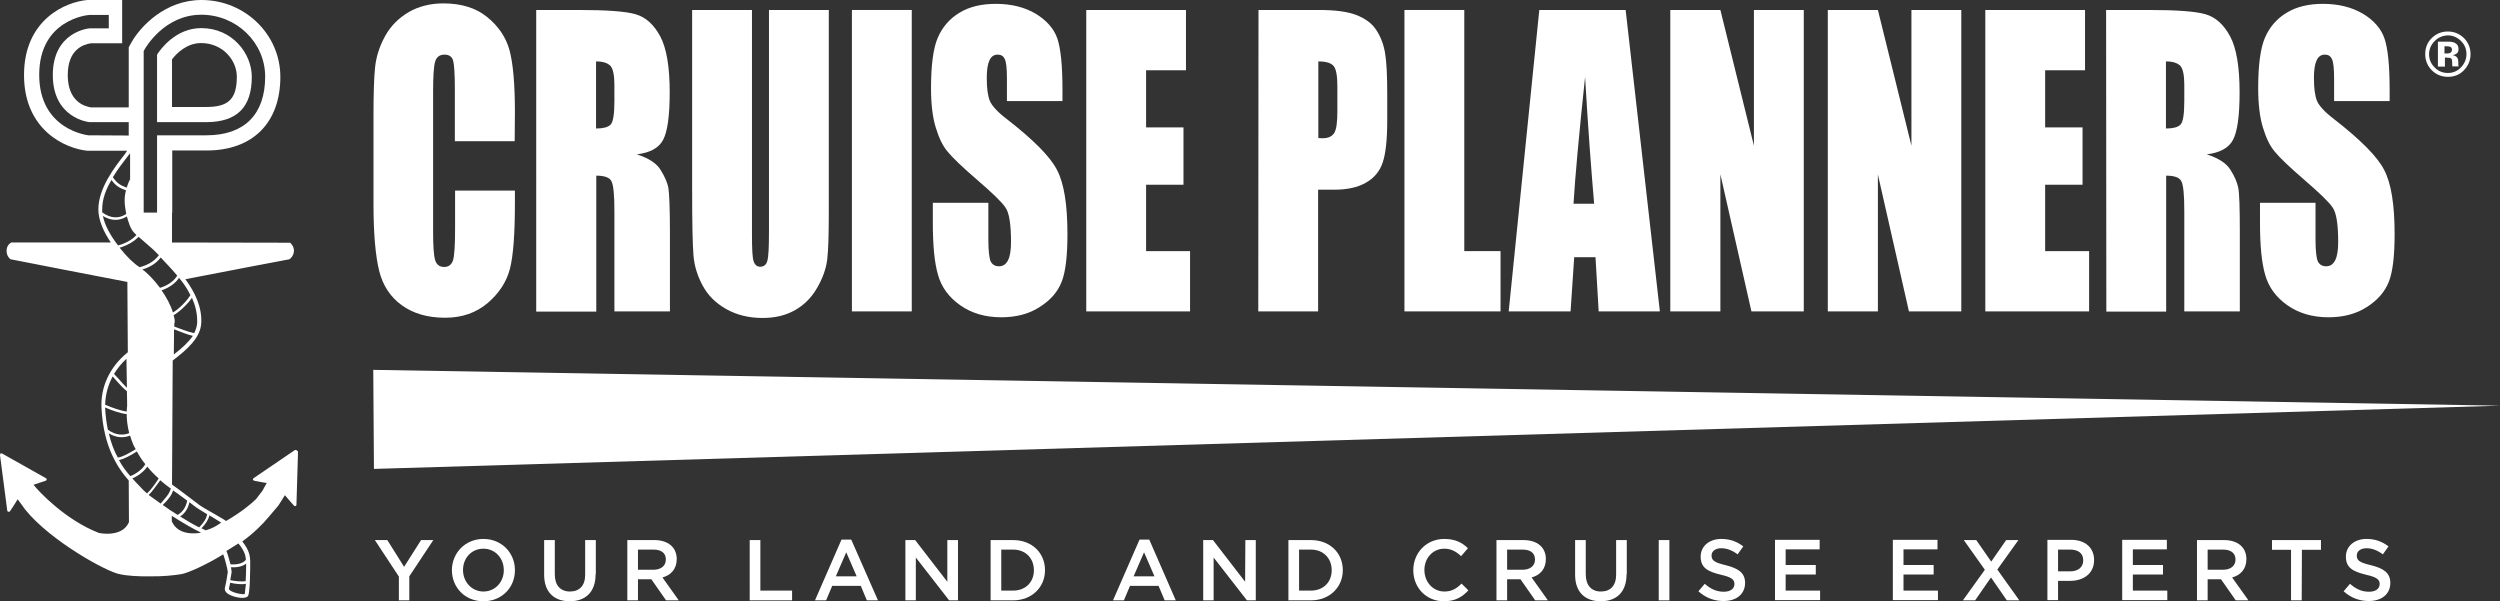
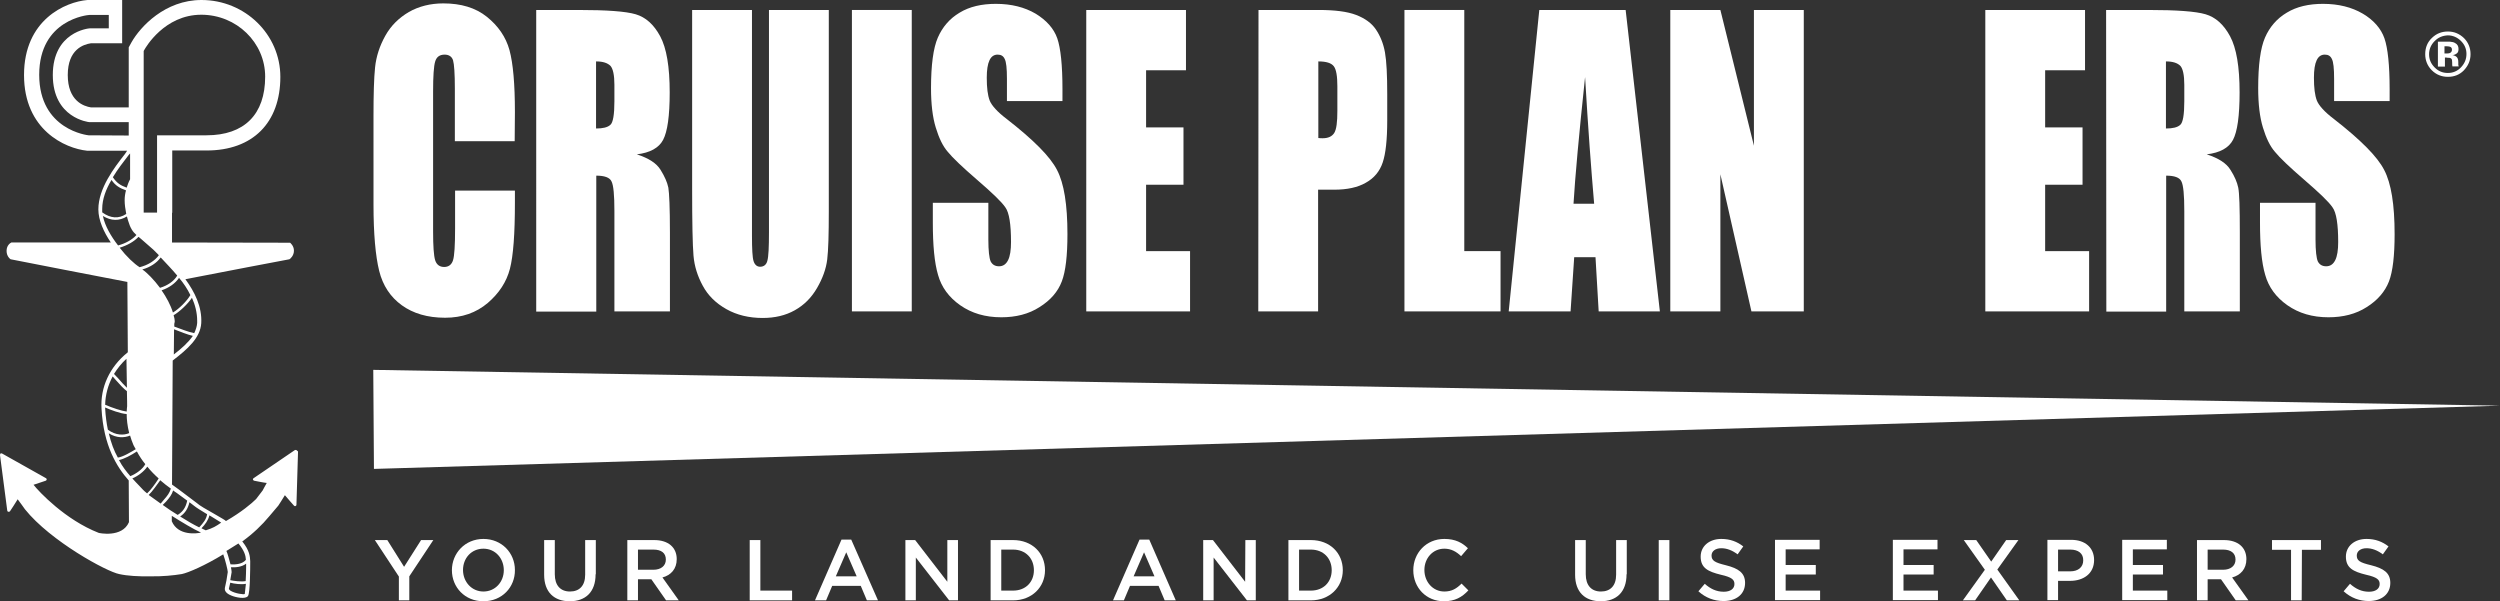
<svg xmlns="http://www.w3.org/2000/svg" version="1.1" id="Layer_1" x="0px" y="0px" viewBox="0 0 1103.1 265.3" style="enable-background:new 0 0 1103.1 265.3;" xml:space="preserve">
  <rect x="0" y="0" width="1103.1" height="265.3" fill="#333333" stroke="none" />
  <style type="text/css">
	.st0{fill:#FFFFFF;}
</style>
  <g>
-     <path class="st0" d="M111.1,33.9c0-10.3-8.6-21.5-22.3-21.5c-11.2,0-17.9,9.2-19.5,11.7v29.8h21.9   C104.6,53.8,111.1,47.3,111.1,33.9 M75.9,26.2c2-2.7,6.6-7.2,12.8-7.2c9.7,0,15.8,7.7,15.8,14.8c0,9.8-3.6,13.4-13.4,13.4H75.9   V26.2z" />
    <path class="st0" d="M130.8,198.6c-0.2-0.1-0.5-0.1-0.7,0L111.9,211c-0.2,0.1-0.3,0.3-0.3,0.5c0,0.1,0,0.1,0,0.1   c0.1,0.2,0.2,0.4,0.5,0.5c0,0,4.4,0.9,5.6,1c-0.6,1-1.8,3.3-1.8,3.3l-2.9,3.8c-1.9,1.9-6.5,5.8-13.3,9.7c-0.5-0.5-1.8-1.2-5.4-3.3   c-2.9-1.6-6.5-3.7-7.4-4.6l-7.7-5.8c-1.1-0.8-2.2-1.6-3.3-2.4c0.1-14.5,0.2-36.2,0.3-54.7l0.1-0.1c6.4-4.9,12.1-9.9,12.5-16.4   c0.4-7.2-2.9-13.8-7-19.4c13.1-2.6,45.9-8.8,45.9-8.8c0.4-0.2,2-1.6,2-3.8s-1.7-3.5-1.7-3.5S77,107,75.9,107V94c0,0,0,0,0-0.1H76   V66.4h15.2c20.3,0,32.5-12.2,32.5-32.5C123.7,15.2,108.1,0,88.9,0C72.8,0,61.9,11.8,58,18.7l-1.2,2.2v26.5H40.2   c-3.3-0.5-10.3-2.9-10.3-14.3c0-11.3,6.9-13.5,10.2-14h13.8V0H39h-0.4c-9.7,0.8-28,8.7-28,33.1c0,24.3,18.2,32.4,27.8,33.4h0.5   h17.2l-1,1.5c-4.7,6-11.7,15.1-11.7,24.4c0,4.8,2.4,10,5.5,14.6H5c-0.4,0.2-2.1,1.2-2.1,3.7s1.7,3.7,1.8,3.7   c0.2,0.1,46.8,9.1,51.5,10c0,0.4,0.1,13.8,0.2,31l-0.2,0.2c-7.8,6.3-12,15.3-11.4,24.8c0.9,16.4,6.8,25.7,12,31.6   c0.1,10.9,0.1,18.4,0.1,18.4c-3,7-13.3,4.8-13.4,4.7c-14.6-5.7-26.4-18.2-28.7-21.2c1.1-0.4,5.4-1.8,5.4-1.8   c0.2-0.1,0.4-0.3,0.4-0.5v-0.1c0-0.2-0.1-0.4-0.3-0.5L0.9,200.1c-0.2-0.1-0.4-0.1-0.7,0c-0.1,0.2-0.2,0.4-0.2,0.7l3.2,24.5   c0,0.2,0.2,0.5,0.5,0.5c0.2,0.1,0.5,0,0.7-0.2c0,0,2.8-4.2,3.4-5.3c0.8,1,3.2,4.4,3.2,4.4c11.3,14.1,36.2,27.6,41.6,28.6   c3.5,0.8,8.6,1.1,13.8,1c5.1,0.1,10.2-0.4,13.8-1c2.9-0.6,10.3-3.8,18.3-8.7c0.9,2.5,2,7,2,7.8l-0.6,3.8l-0.7,3.3   c-0.1,0.8,0.1,2.2,2.9,3.3c1.9,0.8,6.2,1.7,7.3,0.2c1-1.2,1-12.9,1-14.7v-0.7c-0.1-2-0.2-4.6-3.5-8.7c4.6-3.3,8.7-7.2,12-11.2   l3.9-4.6c0,0,2.1-3.2,2.9-4.6c0.8,1,4,4.6,4,4.6c0.2,0.2,0.4,0.3,0.7,0.2c0.2-0.1,0.4-0.3,0.4-0.6l0.7-23.5   C131.1,198.9,130.9,198.7,130.8,198.6 M85.8,223.3c1,0.8,3.1,2.1,5.6,3.6c-0.4,2.3-1.7,3.8-3.5,5.8c-2.5-1.2-5.4-2.9-8.4-4.8   c2.2-1.5,3.4-3.4,4.1-6.3L85.8,223.3z M76.7,156.4c0-2,0.1-7.8,0.1-11.1c2.6,1,6,2.4,8.3,2.9C83.1,151.1,80.1,153.8,76.7,156.4    M87,141.5c0,0.4,0,0.7,0,1c-0.1,1.5-0.6,3-1.3,4.5c-2.3-0.4-6.3-2-8.8-2.9c0-0.8,0-1.2,0-1.2c0.1-0.4,0.2-0.9,0.2-0.9   c0-1-0.2-2-0.5-2.9c2.7-1.6,6.2-4.9,8.1-7.7C86.1,134.5,87,138,87,141.5 M84,130.2c-1.5,2.6-5,6.1-7.7,7.7c-1-3.3-2.9-6.8-5-9.8   c3.3-1.1,6.1-3.1,7.7-5.5C80.9,124.8,82.7,127.5,84,130.2 M78.2,121.6c-1.4,2.4-4.2,4.4-7.6,5.4c-2.7-3.6-5.6-6.6-7.8-8.1   c3.5-1,6.4-2.9,8.1-5.3l0.2,0.2C73.2,116.1,75.8,118.7,78.2,121.6 M63.4,59.7V22.5l0.4-0.7c0.4-0.7,8.7-15.3,25-15.3   c15.6,0,28.2,12.3,28.2,27.3c0,16.7-9.2,25.9-25.9,25.9H69.3v34.1h-5.9L63.4,59.7L63.4,59.7z M39.1,59.7c-0.2,0-21.8-2.3-21.8-26.7   c0-24.5,21.6-26.4,22.1-26.4H48v5.9h-8.3c-0.7,0-16.4,1.6-16.4,20.6s15.8,20.8,16.2,20.8h17.3v5.9L39.1,59.7L39.1,59.7z M56.4,68.9   c0,0,0.5-0.7,1-1.2v11.4c-0.7,1.3-1.1,2.5-1.5,3.7c-2.8-1-4.4-2.1-6.1-4.6C51.9,74.7,54.4,71.5,56.4,68.9 M45.1,92.2   c0-4.4,1.7-8.8,4.1-12.8c1.7,2.5,3.6,3.6,6.4,4.6c-0.4,1.4-0.6,2.9-0.6,4.4c0,1.9,0.3,3.8,0.7,6c-3.3,2.2-6.9,2-10.6-0.7   C45.1,93.3,45.1,92.7,45.1,92.2 M45.4,95.3c3.6,2.2,7.2,2.3,10.6,0.2c0.2,0.6,0.3,1.1,0.5,1.8c1,3.4,2.1,5,3.7,6.4   c-1.9,2.1-4.8,3.7-8.1,4.6C49,104.3,46.3,99.7,45.4,95.3 M52.8,109.3c3.3-1,6.4-2.7,8.3-4.8c0.4,0.3,0.7,0.6,1,0.8l5.6,4.9l2.4,2.4   c-1.7,2.4-4.8,4.4-8.5,5.3C59.2,116.4,55.8,113.2,52.8,109.3 M55.8,158.3c0,1.9,0.1,7.7,0.2,12.8c-1.1-1-2.6-2.7-3.8-4.1l-1.9-2   C51.8,162.6,53.6,160.3,55.8,158.3 M49.7,166.1l1.5,1.7c1.6,1.8,3.4,3.8,4.8,4.8c0.1,3.6,0.1,6.5,0.1,6.6c-0.1,0.5-0.1,1.3-0.2,2.4   c-2.3-0.3-6.2-1.6-9.5-3C46.5,174.1,47.7,169.9,49.7,166.1 M46.4,180.3c0-0.2,0-0.3,0-0.5c2.2,1,6.7,2.7,9.5,2.9   c0,2.3,0.3,5.2,1.1,8.4c-2.3,1-5.9,1.1-9.4-1.5C47,186.7,46.6,183.7,46.4,180.3 M48,191.2c3.5,2.2,6.9,2,9.4,1   c0.4,1.4,0.9,2.8,1.5,4.2c0.3,0.7,0.7,1.2,1,1.8c-2,1.2-5.6,3.4-7.9,3.7C50.3,198.9,49,195.4,48,191.2 M52.5,203   c2.3-0.5,5.3-2.1,7.9-3.8c1.1,2.1,2.4,4,3.7,5.6c-1.1,2.2-4.1,4.3-6.6,5.3C55.8,208.1,54,205.9,52.5,203 M63.1,216.1l-1.6-1.7   c-1-1-2-2.1-3.1-3.3c2.4-1,5.1-3,6.6-5.2c1.6,2,3.3,3.7,5,5.2l-0.3,0.5c-1.1,1.7-3.2,4.7-4.8,6.1C64,217,63.5,216.5,63.1,216.1    M65.6,218.4c1.7-1.6,3.7-4.6,4.9-6.2l0.2-0.3c1.5,1.3,3,2.5,4.7,3.7c-0.6,1.9-1.5,3.1-3,4.8l-1.5,1.8   C68.9,220.8,67.1,219.5,65.6,218.4 M73.3,221.3c1.5-1.7,2.5-3,3.1-4.9c0.6,0.4,1.1,0.9,1.7,1.2l4.5,3.3c-0.6,2.9-1.8,4.8-4.2,6.3   c-2.3-1.4-4.6-2.9-6.6-4.4L73.3,221.3z M75.8,230c0,0,0-0.9,0-2.4c4.6,2.9,9.4,5.8,12.9,7.4C87,235.4,78.6,236.6,75.8,230    M90.8,234c-0.6-0.2-1.2-0.6-1.9-0.9c1.7-1.8,2.9-3.4,3.5-5.7c0.4,0.2,0.7,0.4,1,0.6c0,0,2.9,1.8,4.2,2.6   C95.3,232.2,94,233,90.8,234 M108,262.1c-0.5,0.3-4.2-0.2-6.2-1.4c-0.5-0.3-0.8-0.7-0.8-1l0,0l0.6-2.6c1.7,0.5,4.8,0.9,6.9,0.5   C108.2,259.9,108.1,261.7,108,262.1 M108.6,250.4c0,1.7-0.1,3.9-0.2,6c-2,0.4-5.3-0.1-6.8-0.4l0.6-3.5v-0.1c0-0.4-0.1-1.1-0.3-2.1   c1.7,0.1,4.7,0,6.7-1.6C108.6,249.1,108.6,249.7,108.6,250.4 M108.5,247c-1.4,1.8-4.3,2.2-6.8,2c-0.6-2.1-1.2-4.6-1.8-5.9   c0.9-0.6,4.3-2.7,5.3-3.3C107.9,243.1,108.4,245.2,108.5,247" />
  </g>
  <g>
    <polygon class="st0" points="1103.1,179 165,206.9 164.7,163.2  " />
  </g>
  <g>
    <path class="st0" d="M1087.1,31.1c-1.9,1.9-4.2,2.8-7,2.8s-5.2-1-7.1-2.9s-2.9-4.3-2.9-7.1c0-2.9,1-5.4,3.1-7.3   c1.9-1.8,4.2-2.7,6.9-2.7c2.8,0,5.1,1,7.1,2.9c1.9,1.9,2.9,4.3,2.9,7.1C1090.1,26.8,1089,29.1,1087.1,31.1 M1074.2,18.2   c-1.6,1.6-2.4,3.6-2.4,5.7c0,2.3,0.8,4.2,2.5,5.9c1.6,1.6,3.5,2.4,5.8,2.4c2.2,0,4.2-0.8,5.8-2.5s2.4-3.6,2.4-5.9   c0-2.2-0.8-4.1-2.4-5.7c-1.6-1.6-3.6-2.5-5.8-2.5C1077.8,15.7,1075.8,16.5,1074.2,18.2 M1075.7,29.4v-11c0.7,0,1.7,0,3.1,0   s2.2,0,2.3,0c0.9,0.1,1.6,0.2,2.2,0.6c1,0.5,1.5,1.4,1.5,2.6c0,0.9-0.2,1.6-0.8,2c-0.5,0.4-1.2,0.7-1.9,0.7   c0.7,0.1,1.2,0.4,1.6,0.6c0.7,0.5,1,1.3,1,2.5v1c0,0.1,0,0.2,0,0.3s0.1,0.2,0.1,0.3l0.1,0.3h-2.8c-0.1-0.4-0.1-0.8-0.1-1.6   c0-0.7-0.1-1.2-0.1-1.3c-0.1-0.4-0.4-0.7-0.8-0.8c-0.2-0.1-0.5-0.1-1-0.1l-0.7-0.1h-0.6v4H1075.7L1075.7,29.4z M1081,20.6   c-0.4-0.1-1-0.2-1.7-0.2h-0.7v3.2h1.1c0.7,0,1.2-0.1,1.6-0.4s0.6-0.7,0.6-1.3C1081.9,21.2,1081.6,20.8,1081,20.6" />
    <g>
      <path class="st0" d="M227.1,62.3h-26.4V39.2c0-6.7-0.3-10.9-0.8-12.6c-0.5-1.6-1.8-2.5-3.7-2.5c-2.2,0-3.6,1-4.2,3.1    c-0.6,2-0.9,6.4-0.9,13.2v61.7c0,6.5,0.3,10.7,0.9,12.7c0.6,1.9,1.9,3,4,3c1.9,0,3.3-1,3.9-3c0.6-1.9,0.9-6.6,0.9-13.9V84.1h26.4    v5.2c0,13.8-0.7,23.5-2.2,29.3s-4.8,10.8-9.8,15.1c-5.1,4.3-11.3,6.5-18.8,6.5c-7.8,0-14.1-1.9-19.1-5.5s-8.4-8.7-10-15.2    s-2.5-16.2-2.5-29.3V51.3c0-9.6,0.2-16.8,0.7-21.6s2-9.4,4.5-13.9s6-7.9,10.4-10.5c4.4-2.5,9.5-3.8,15.2-3.8    c7.8,0,14.2,1.9,19.2,5.9s8.4,8.9,10,14.7c1.6,5.9,2.4,15,2.4,27.4L227.1,62.3L227.1,62.3z" />
      <path class="st0" d="M236.6,4.4h18.6c12.5,0,20.9,0.6,25.3,1.9s8,4.5,10.8,9.7s4.2,13.4,4.2,24.8c0,10.4-1,17.3-2.9,20.9    s-5.8,5.7-11.6,6.4c5.2,1.7,8.7,3.9,10.5,6.9c1.8,2.9,2.9,5.4,3.4,7.8c0.4,2.4,0.7,8.9,0.7,19.7v34.9h-24.5V93.2    c0-7.2-0.4-11.5-1.3-13.2c-0.8-1.7-3.1-2.5-6.7-2.5v60h-26.5V4.4L236.6,4.4z M263,27.1v29.6c3,0,5.1-0.5,6.3-1.6    c1.2-1,1.8-4.5,1.8-10.4v-7.3c0-4.2-0.6-7-1.7-8.3C268.1,27.8,266.1,27.1,263,27.1z" />
      <path class="st0" d="M365.7,4.4v88.9c0,10.1-0.2,17.1-0.7,21.2s-2,8.3-4.5,12.6c-2.5,4.3-5.7,7.5-9.8,9.8    c-4.1,2.3-8.8,3.4-14.2,3.4c-6,0-11.4-1.3-16-3.9c-4.6-2.6-8.1-6-10.4-10.3c-2.3-4.2-3.7-8.6-4.1-13.3c-0.4-4.7-0.6-14.5-0.6-29.6    V4.4h26.4v99.7c0,5.8,0.2,9.5,0.7,11.1s1.5,2.5,2.9,2.5c1.6,0,2.8-0.9,3.2-2.7c0.5-1.8,0.7-6,0.7-12.6v-98H365.7z" />
      <path class="st0" d="M402.3,4.4v133h-26.4V4.4H402.3z" />
      <path class="st0" d="M468.8,44.6h-24.5v-9.8c0-4.6-0.3-7.5-1-8.8c-0.6-1.3-1.6-1.9-3.1-1.9c-1.6,0-2.8,0.8-3.6,2.5    c-0.8,1.7-1.2,4.2-1.2,7.7c0,4.5,0.4,7.7,1.3,10.1c0.9,2.2,3.4,5,7.5,8.1c11.8,9.2,19.2,16.6,22.2,22.5c3.1,5.9,4.6,15.3,4.6,28.3    c0,9.5-0.8,16.5-2.5,20.9c-1.7,4.5-5,8.3-9.8,11.3c-4.8,3.1-10.5,4.5-16.9,4.5c-7.1,0-13.1-1.8-18.1-5.3s-8.3-8-9.8-13.4    c-1.6-5.4-2.3-13.1-2.3-23.1v-8.7h24.5v16.2c0,5,0.4,8.2,1,9.6c0.7,1.4,1.9,2.2,3.7,2.2s3.1-0.9,4-2.7c0.9-1.8,1.3-4.5,1.3-8    c0-7.8-0.8-13-2.5-15.3c-1.6-2.4-5.8-6.4-12.4-12.1s-10.9-9.8-13-12.4c-2.2-2.5-3.9-6.1-5.3-10.7c-1.4-4.5-2.1-10.4-2.1-17.4    c0-10.2,1-17.7,3-22.3s5.2-8.4,9.6-11c4.4-2.7,9.8-3.9,16-3.9c6.9,0,12.7,1.5,17.5,4.3c4.8,2.9,8.1,6.6,9.6,10.9    s2.3,11.9,2.3,22.5L468.8,44.6L468.8,44.6z" />
      <path class="st0" d="M479.3,4.4h44V31h-17.6v25.2h16.5v25.3h-16.5v29.3h19.4v26.6h-45.8L479.3,4.4L479.3,4.4z" />
      <path class="st0" d="M555.3,4.4h26.5c7.2,0,12.7,0.7,16.6,2.2s6.8,3.6,8.7,6.4s3.3,6.2,4,10.1c0.7,3.9,1,10.1,1,18.5v11.6    c0,8.5-0.7,14.7-2,18.5c-1.3,3.9-3.8,6.9-7.4,8.9c-3.6,2.1-8.3,3.1-14,3.1h-7.1v53.7h-26.4L555.3,4.4L555.3,4.4z M581.7,27.1v33.8    c0.7,0.1,1.4,0.1,1.9,0.1c2.5,0,4.1-0.8,5.1-2.3c1-1.6,1.4-4.8,1.4-9.8V38.1c0-4.5-0.5-7.5-1.6-8.9    C587.4,27.8,585.2,27.1,581.7,27.1z" />
      <path class="st0" d="M646.1,4.4v106.4h16v26.6h-42.4V4.4H646.1z" />
      <path class="st0" d="M717.3,4.4l15.1,133h-27l-1.4-23.9h-9.4l-1.6,23.9h-27.3l13.5-133H717.3z M703.4,89.9    c-1.3-15-2.7-33.7-4-55.9c-2.7,25.5-4.4,44.1-5.1,55.9H703.4z" />
      <path class="st0" d="M795.9,4.4v133h-23.1l-13.7-60.5v60.5H737V4.4h22.1l14.8,59.9V4.4H795.9z" />
-       <path class="st0" d="M865.4,4.4v133h-23.1L828.6,77v60.4h-22.1V4.4h22.1l14.8,59.9V4.4H865.4z" />
      <path class="st0" d="M876,4.4h44V31h-17.6v25.2h16.5v25.3h-16.5v29.3h19.4v26.6H876L876,4.4L876,4.4z" />
      <path class="st0" d="M929.3,4.4h18.6c12.5,0,20.9,0.6,25.3,1.9c4.4,1.3,8,4.5,10.8,9.7c2.8,5.2,4.2,13.4,4.2,24.8    c0,10.4-1,17.3-2.9,20.9s-5.8,5.7-11.6,6.4c5.2,1.7,8.7,3.9,10.5,6.9c1.8,2.8,2.9,5.4,3.4,7.8s0.7,8.9,0.7,19.7v34.9h-24.5V93.2    c0-7.2-0.4-11.5-1.3-13.2c-0.8-1.7-3.1-2.5-6.7-2.5v60h-26.4L929.3,4.4L929.3,4.4z M955.7,27.1v29.6c3,0,5.1-0.5,6.3-1.6    c1.2-1,1.8-4.5,1.8-10.4v-7.3c0-4.2-0.6-7-1.7-8.3C960.8,27.8,958.8,27.1,955.7,27.1z" />
      <path class="st0" d="M1054.4,44.6h-24.5v-9.8c0-4.6-0.3-7.5-1-8.8c-0.6-1.3-1.6-1.9-3.1-1.9c-1.6,0-2.8,0.8-3.6,2.5    c-0.8,1.7-1.2,4.2-1.2,7.7c0,4.5,0.4,7.7,1.3,10.1c0.9,2.2,3.4,5,7.5,8.1c11.8,9.2,19.2,16.6,22.2,22.5c3.1,5.9,4.6,15.3,4.6,28.3    c0,9.5-0.8,16.5-2.5,20.9c-1.7,4.4-5,8.3-9.8,11.3c-4.8,3.1-10.5,4.5-16.9,4.5c-7.1,0-13.1-1.8-18.1-5.3s-8.3-8-9.8-13.4    c-1.6-5.4-2.3-13.1-2.3-23.1v-8.7h24.5v16.2c0,5,0.4,8.2,1,9.6c0.7,1.4,1.9,2.2,3.7,2.2c1.8,0,3.1-0.9,4-2.7    c0.9-1.8,1.3-4.5,1.3-8c0-7.8-0.8-13-2.5-15.3c-1.6-2.4-5.8-6.4-12.4-12.1s-10.9-9.8-13-12.4c-2.2-2.5-3.9-6.1-5.3-10.7    c-1.4-4.5-2.1-10.4-2.1-17.4c0-10.2,1-17.7,3-22.3s5.2-8.4,9.6-11c4.4-2.7,9.8-3.9,16-3.9c6.9,0,12.7,1.5,17.5,4.3    s8.1,6.6,9.6,10.9s2.3,11.9,2.3,22.5L1054.4,44.6L1054.4,44.6z" />
    </g>
  </g>
  <g>
    <path class="st0" d="M180.7,264.9H176v-10.5l-10.6-16.1h5.5l7.4,11.8l7.5-11.8h5.4l-10.6,16v10.6H180.7z" />
    <path class="st0" d="M213.3,265.3c-8.2,0-13.9-6.2-13.9-13.7s5.8-13.8,13.9-13.8s13.9,6.2,13.9,13.7   C227.3,259.1,221.5,265.3,213.3,265.3z M213.3,242.1c-5.3,0-9,4.2-9,9.4s3.8,9.5,9,9.5s9-4.2,9-9.4S218.6,242.1,213.3,242.1z" />
    <path class="st0" d="M262.8,253.4c0,7.9-4.5,11.9-11.4,11.9s-11.3-4-11.3-11.7v-15.3h4.7v15.1c0,4.9,2.5,7.6,6.7,7.6   c4.1,0,6.7-2.5,6.7-7.4v-15.3h4.7v15.1H262.8z" />
    <path class="st0" d="M293.9,264.9l-6.5-9.3h-5.9v9.3h-4.7v-26.6h11.9c6.1,0,9.9,3.2,9.9,8.4c0,4.4-2.6,7.1-6.3,8.1l7.2,10.1H293.9z    M288.3,242.5h-6.8v8.9h6.8c3.3,0,5.5-1.7,5.5-4.5C293.8,244,291.8,242.5,288.3,242.5z" />
    <path class="st0" d="M330.8,238.3h4.7v22.3h14v4.3h-18.7V238.3z" />
    <path class="st0" d="M387.4,264.9h-4.9l-2.7-6.4h-12.6l-2.7,6.4h-4.9l11.7-26.8h4.3L387.4,264.9z M373.4,243.7l-4.6,10.6h9.2   L373.4,243.7z" />
    <path class="st0" d="M418.1,238.3h4.6v26.6h-3.9L404.1,246v18.9h-4.6v-26.6h4.3l14.2,18.4v-18.4H418.1z" />
    <path class="st0" d="M447,264.9h-9.9v-26.6h9.9c8.4,0,14.1,5.7,14.1,13.3C461.1,259.1,455.3,264.9,447,264.9z M447,242.5h-5.2v18.1   h5.2c5.6,0,9.2-3.8,9.2-9S452.6,242.5,447,242.5z" />
    <path class="st0" d="M518.8,264.9h-4.9l-2.7-6.4h-12.6l-2.7,6.4h-4.8l11.7-26.8h4.3L518.8,264.9z M504.8,243.7l-4.6,10.6h9.2   L504.8,243.7z" />
    <path class="st0" d="M549.5,238.3h4.6v26.6h-3.9L535.5,246v18.9h-4.6v-26.6h4.3l14.2,18.4L549.5,238.3L549.5,238.3z" />
    <path class="st0" d="M578.4,264.9h-9.9v-26.6h9.9c8.4,0,14.1,5.7,14.1,13.3C592.5,259.1,586.7,264.9,578.4,264.9z M578.4,242.5   h-5.2v18.1h5.2c5.6,0,9.2-3.8,9.2-9S584,242.5,578.4,242.5z" />
    <path class="st0" d="M637.1,265.3c-7.8,0-13.5-6-13.5-13.7c0-7.6,5.7-13.8,13.7-13.8c4.9,0,7.9,1.7,10.4,4.1l-3,3.5   c-2.1-2-4.4-3.3-7.4-3.3c-5.1,0-8.8,4.2-8.8,9.4c0,5.2,3.7,9.5,8.8,9.5c3.3,0,5.4-1.3,7.6-3.5l3,3   C645.1,263.5,642,265.3,637.1,265.3z" />
-     <path class="st0" d="M677.4,264.9l-6.5-9.3H665v9.3h-4.7v-26.6h11.9c6.1,0,9.9,3.2,9.9,8.4c0,4.4-2.6,7.1-6.3,8.1l7.2,10.1H677.4z    M671.8,242.5H665v8.9h6.8c3.3,0,5.5-1.7,5.5-4.5C677.3,244,675.3,242.5,671.8,242.5z" />
    <path class="st0" d="M717.7,253.4c0,7.9-4.5,11.9-11.4,11.9s-11.3-4-11.3-11.7v-15.3h4.7v15.1c0,4.9,2.5,7.6,6.7,7.6   c4.1,0,6.7-2.5,6.7-7.4v-15.3h4.7v15.1H717.7z" />
    <path class="st0" d="M736.6,238.3v26.6h-4.7v-26.6H736.6z" />
    <path class="st0" d="M761.5,249.4c5.6,1.4,8.5,3.4,8.5,7.8c0,5-3.9,8-9.5,8c-4.1,0-7.9-1.4-11.1-4.3l2.8-3.3   c2.5,2.2,5.1,3.5,8.4,3.5c2.9,0,4.7-1.3,4.7-3.4c0-1.9-1.1-3-6-4.1c-5.7-1.4-8.9-3-8.9-8c0-4.6,3.8-7.8,9.1-7.8   c3.9,0,7,1.2,9.7,3.3l-2.5,3.5c-2.4-1.8-4.8-2.7-7.2-2.7c-2.7,0-4.3,1.4-4.3,3.2C755.2,247.3,756.5,248.2,761.5,249.4z" />
    <path class="st0" d="M802.9,242.4h-15v6.9h13.3v4.2h-13.3v7.1h15.2v4.2h-19.9v-26.6h19.7V242.4z" />
    <path class="st0" d="M854.9,242.4h-15v6.9h13.3v4.2h-13.3v7.1h15.2v4.2h-19.9v-26.6h19.7V242.4z" />
    <path class="st0" d="M885.5,264.9l-7-10.1l-7,10.1h-5.4l9.7-13.5l-9.3-13.1h5.5l6.6,9.5l6.6-9.5h5.4l-9.3,13l9.7,13.6H885.5z" />
    <path class="st0" d="M913.4,256.3h-5.3v8.5h-4.7v-26.6h10.5c6.2,0,10.1,3.5,10.1,8.9C924,253.2,919.2,256.3,913.4,256.3z    M913.5,242.5h-5.4v9.6h5.4c3.5,0,5.7-1.9,5.7-4.8C919.3,244.2,917,242.5,913.5,242.5z" />
    <path class="st0" d="M956.1,242.4h-15v6.9h13.3v4.2h-13.3v7.1h15.2v4.2h-19.9v-26.6h19.7V242.4z" />
    <path class="st0" d="M986.5,264.9l-6.5-9.3h-5.9v9.3h-4.7v-26.6h11.9c6.1,0,9.9,3.2,9.9,8.4c0,4.4-2.6,7.1-6.3,8.1l7.2,10.1H986.5z    M980.9,242.5h-6.8v8.9h6.8c3.3,0,5.5-1.7,5.5-4.5C986.4,244,984.3,242.5,980.9,242.5z" />
    <path class="st0" d="M1015.6,264.9h-4.7v-22.3h-8.4v-4.3h21.6v4.3h-8.4L1015.6,264.9L1015.6,264.9z" />
    <path class="st0" d="M1046.2,249.4c5.6,1.4,8.5,3.4,8.5,7.8c0,5-3.9,8-9.5,8c-4.1,0-7.9-1.4-11.1-4.3l2.8-3.3   c2.5,2.2,5.1,3.5,8.4,3.5c2.9,0,4.7-1.3,4.7-3.4c0-1.9-1.1-3-6-4.1c-5.7-1.4-8.9-3-8.9-8c0-4.6,3.8-7.8,9.1-7.8   c3.9,0,7,1.2,9.7,3.3l-2.5,3.5c-2.4-1.8-4.8-2.7-7.2-2.7c-2.7,0-4.3,1.4-4.3,3.2C1039.9,247.3,1041.1,248.2,1046.2,249.4z" />
  </g>
</svg>